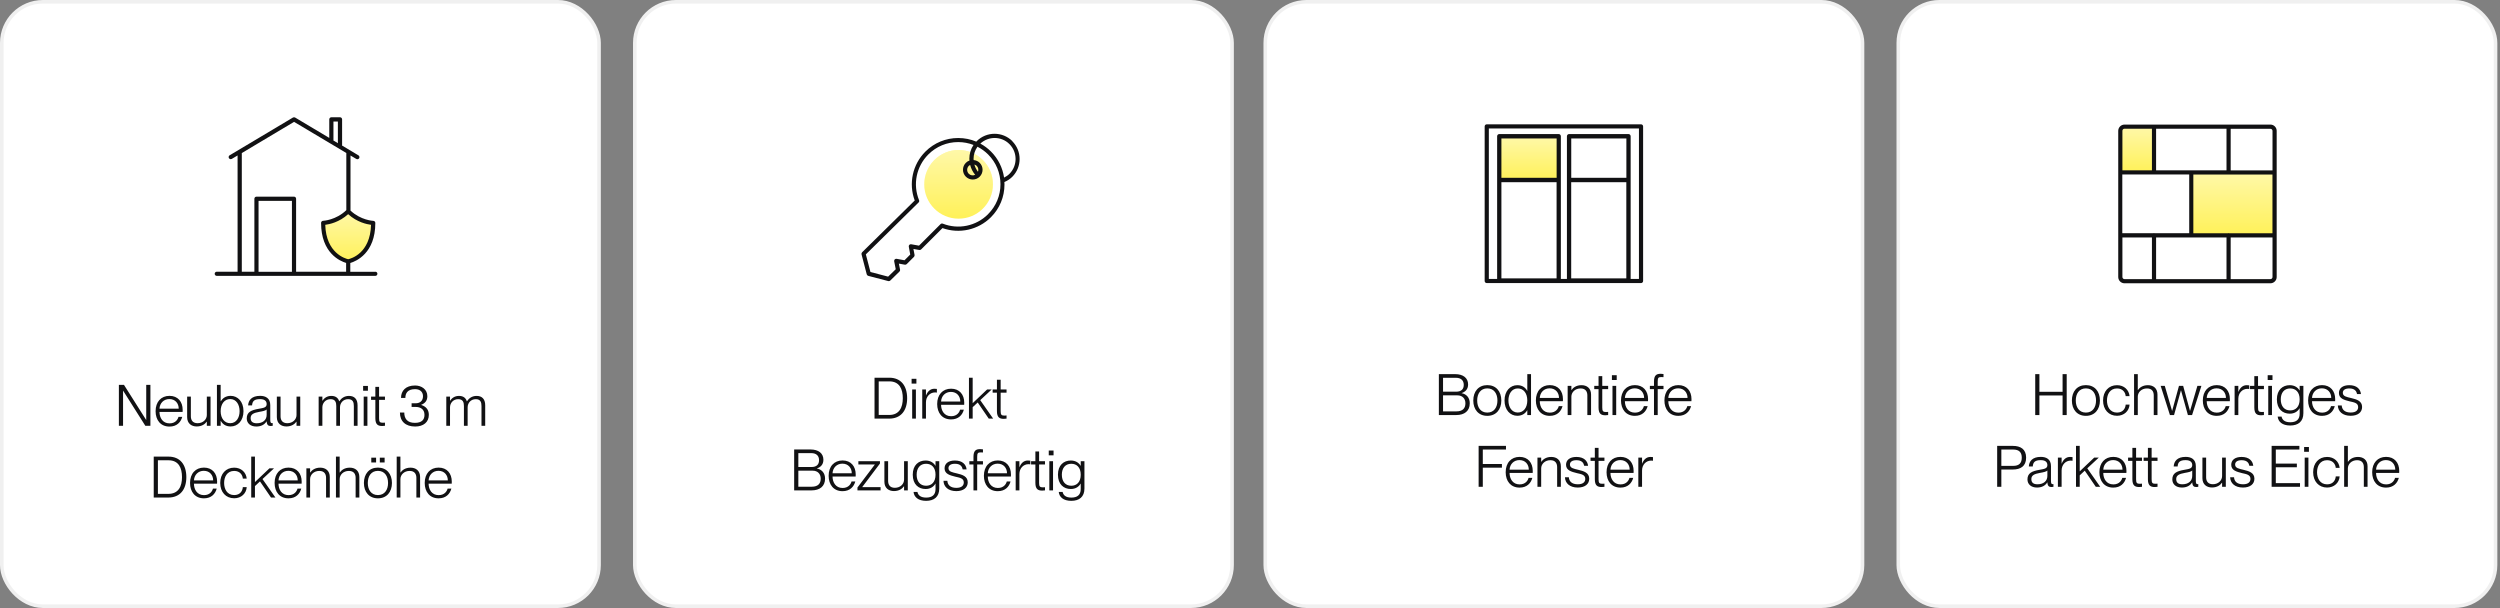
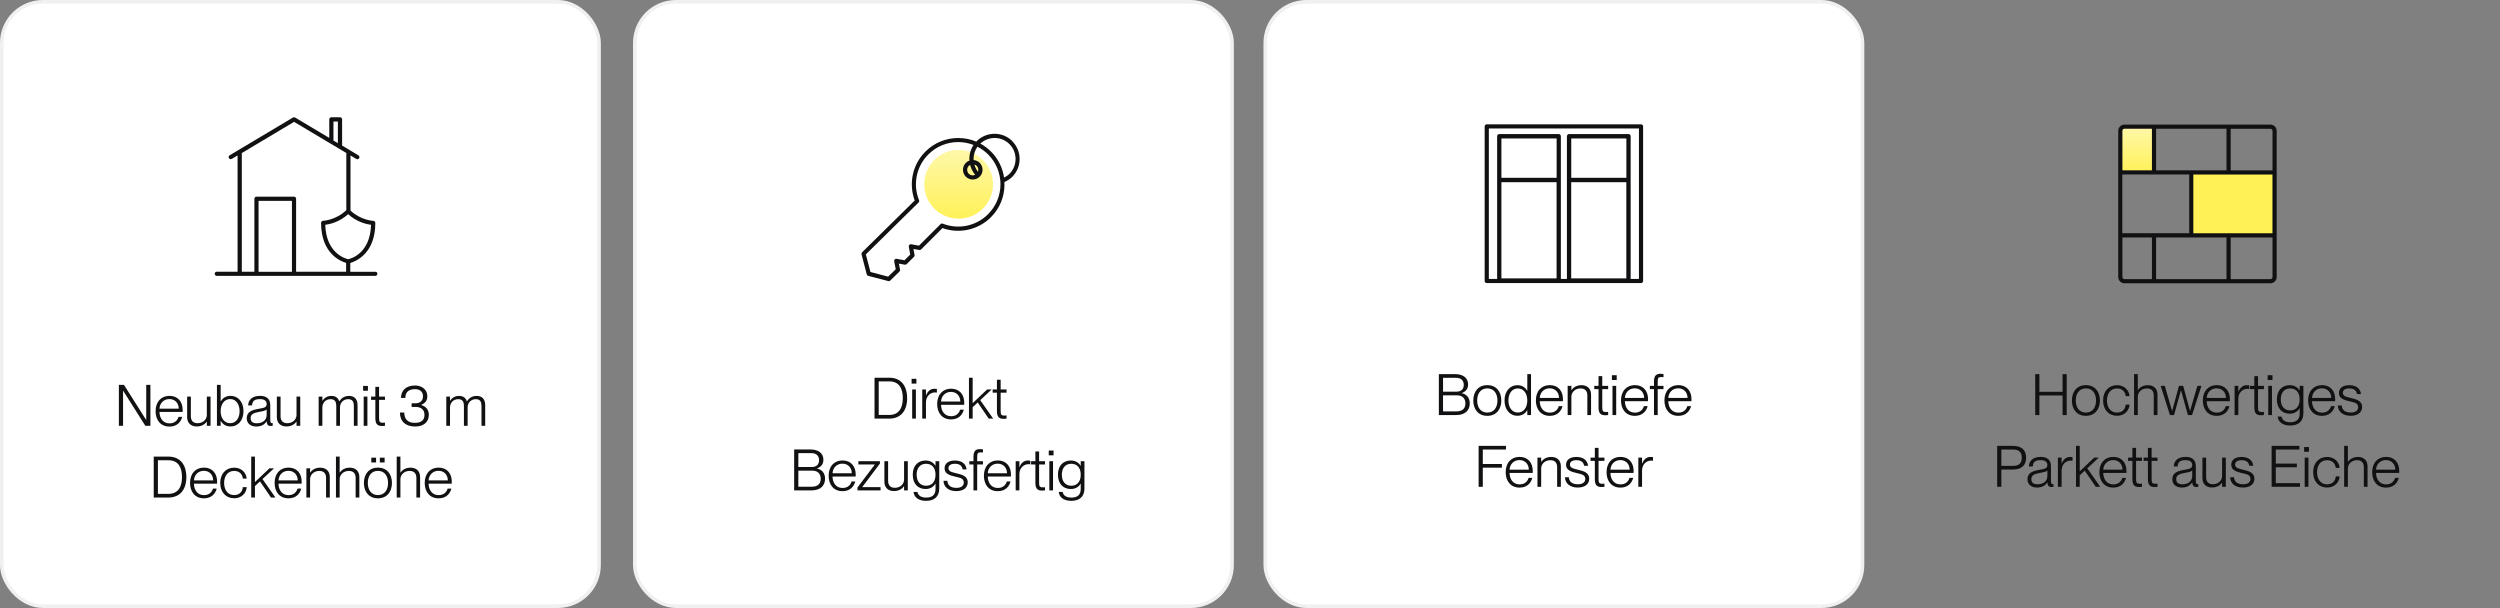
<svg xmlns="http://www.w3.org/2000/svg" fill="none" height="212" viewBox="0 0 871 212" width="871">
  <rect x="0" y="0" width="871" height="212" fill="#808080" stroke="none" />
  <rect fill="white" height="210.577" rx="14.329" stroke="#F0F0F0" stroke-width="1.246" width="208.085" x="0.623" y="0.623" />
  <rect fill="white" height="210.577" rx="14.329" stroke="#F0F0F0" stroke-width="1.246" width="208.085" x="221.168" y="0.623" />
  <path d="M42.873 148.34H41.417V134.086H43.192L50.907 146.287H50.947V134.086H52.402V148.34H50.628L42.913 136.139H42.873V148.34ZM63.639 142.798C63.639 143.077 63.639 143.356 63.618 143.515H55.564C55.584 145.569 56.681 147.503 59.073 147.503C61.166 147.503 61.984 146.067 62.183 145.23H63.499C63.001 147.084 61.605 148.619 59.053 148.619C55.943 148.619 54.209 146.346 54.209 143.256C54.209 140.007 56.123 137.913 59.053 137.913C61.984 137.913 63.639 139.967 63.639 142.798ZM55.564 142.379H62.263C62.263 140.565 61.087 139.03 58.993 139.03C57.02 139.03 55.664 140.485 55.564 142.379ZM72.059 144.592V138.173H73.355V148.34H72.059V146.905H72.019C71.441 147.742 70.344 148.579 68.53 148.579C66.716 148.579 65.201 147.563 65.201 145.31V138.173H66.496V145.031C66.496 146.327 67.095 147.443 68.849 147.443C70.783 147.443 72.059 146.087 72.059 144.592ZM80.345 137.913C82.837 137.913 84.831 139.907 84.831 143.256C84.831 146.586 82.837 148.579 80.345 148.579C78.571 148.579 77.514 147.702 76.916 146.606H76.876V148.34H75.58V134.086H76.876V139.807H76.916C77.514 138.83 78.571 137.913 80.345 137.913ZM80.206 147.443C82.319 147.443 83.475 145.529 83.475 143.256C83.475 140.964 82.319 139.03 80.206 139.03C78.252 139.03 76.876 140.685 76.876 143.256C76.876 145.808 78.252 147.443 80.206 147.443ZM89.294 148.599C87.261 148.599 85.965 147.463 85.965 145.768C85.965 143.575 87.52 142.878 90.152 142.419C91.826 142.12 92.903 142 92.903 140.784C92.903 139.748 92.225 139.05 90.59 139.05C88.617 139.05 87.919 139.748 87.819 141.243H86.444C86.543 139.448 87.68 137.913 90.63 137.913C92.504 137.913 94.159 138.711 94.159 141.143V146.227C94.159 147.044 94.278 147.423 94.737 147.423C94.817 147.423 94.897 147.423 95.016 147.403V148.34C94.797 148.38 94.578 148.42 94.338 148.42C93.481 148.42 92.983 148.081 92.903 146.805H92.863C92.165 147.961 90.949 148.599 89.294 148.599ZM89.454 147.463C91.527 147.463 92.903 146.366 92.903 144.532V142.638C92.604 143.057 91.527 143.296 90.311 143.496C88.337 143.854 87.321 144.353 87.321 145.649C87.321 146.825 87.979 147.463 89.454 147.463ZM103.309 144.592V138.173H104.605V148.34H103.309V146.905H103.269C102.691 147.742 101.594 148.579 99.78 148.579C97.966 148.579 96.451 147.563 96.451 145.31V138.173H97.747V145.031C97.747 146.327 98.345 147.443 100.099 147.443C102.033 147.443 103.309 146.087 103.309 144.592ZM121.583 137.933C123.517 137.933 124.574 139.09 124.574 141.203V148.34H123.278V141.482C123.278 140.206 122.979 139.07 121.304 139.07C119.51 139.07 118.453 140.445 118.453 141.921V148.34H117.158V141.482C117.158 140.206 116.859 139.07 115.164 139.07C113.39 139.07 112.313 140.445 112.313 141.921V148.34H111.017V138.173H112.313V139.608H112.353C112.891 138.791 113.848 137.933 115.443 137.933C116.878 137.933 117.796 138.591 118.174 139.807H118.214C118.872 138.791 119.969 137.933 121.583 137.933ZM128.185 136.139H126.511V134.464H128.185V136.139ZM128.006 148.34H126.71V138.173H128.006V148.34ZM134.123 138.173V139.309H132.069V145.728C132.069 146.984 132.348 147.283 133.345 147.283C133.664 147.283 133.824 147.264 134.123 147.244V148.34C133.724 148.4 133.485 148.42 133.166 148.42C131.691 148.42 130.773 147.921 130.773 145.708V139.309H129.278V138.173H130.773V134.783H132.069V138.173H134.123ZM144.64 148.599C141.29 148.599 139.337 146.785 139.337 143.735H140.852C140.852 145.848 141.888 147.323 144.54 147.323C146.932 147.323 147.889 146.247 147.889 144.532C147.889 142.439 146.294 141.781 144.879 141.781H143.404V140.505H144.799C146.294 140.505 147.371 139.688 147.371 138.033C147.371 136.797 146.593 135.581 144.62 135.581C141.849 135.581 141.231 137.156 141.231 138.631H139.715C139.715 136.159 141.33 134.305 144.62 134.305C146.873 134.305 148.886 135.661 148.886 138.033C148.886 139.568 148.128 140.485 146.733 141.043V141.083C148.587 141.661 149.404 142.897 149.404 144.532C149.404 147.124 147.491 148.599 144.64 148.599ZM166.055 137.933C167.989 137.933 169.046 139.09 169.046 141.203V148.34H167.75V141.482C167.75 140.206 167.451 139.07 165.776 139.07C163.982 139.07 162.925 140.445 162.925 141.921V148.34H161.63V141.482C161.63 140.206 161.331 139.07 159.636 139.07C157.862 139.07 156.785 140.445 156.785 141.921V148.34H155.489V138.173H156.785V139.608H156.825C157.363 138.791 158.32 137.933 159.915 137.933C161.35 137.933 162.268 138.591 162.646 139.807H162.686C163.344 138.791 164.441 137.933 166.055 137.933ZM58.661 173.34H53.558V159.086H58.721C62.709 159.086 64.921 161.837 64.921 166.243C64.921 170.649 62.649 173.34 58.661 173.34ZM55.013 172.064H58.661C62.23 172.064 63.406 169.393 63.406 166.243C63.406 163.073 62.29 160.362 58.701 160.362H55.013V172.064ZM75.643 167.798C75.643 168.077 75.643 168.356 75.623 168.515H67.569C67.588 170.569 68.685 172.503 71.077 172.503C73.171 172.503 73.988 171.067 74.187 170.23H75.503C75.005 172.084 73.609 173.619 71.057 173.619C67.947 173.619 66.213 171.346 66.213 168.256C66.213 165.007 68.127 162.913 71.057 162.913C73.988 162.913 75.643 164.967 75.643 167.798ZM67.569 167.379H74.267C74.267 165.565 73.091 164.03 70.998 164.03C69.024 164.03 67.668 165.485 67.569 167.379ZM81.591 173.599C78.68 173.599 76.726 171.446 76.726 168.256C76.726 165.086 78.68 162.933 81.591 162.933C84.063 162.933 85.738 164.588 85.957 166.741H84.601C84.522 165.605 83.704 164.07 81.591 164.07C79.099 164.07 78.082 166.183 78.082 168.256C78.082 170.35 79.099 172.483 81.591 172.483C83.724 172.483 84.522 170.948 84.601 169.712H85.957C85.817 171.905 84.063 173.599 81.591 173.599ZM95.959 173.34H94.424L90.576 167.718L88.822 169.353V173.34H87.526V159.086H88.822V167.957L93.866 163.173H95.461L91.454 166.901L95.959 173.34ZM105.102 167.798C105.102 168.077 105.102 168.356 105.082 168.515H97.028C97.047 170.569 98.144 172.503 100.536 172.503C102.63 172.503 103.447 171.067 103.646 170.23H104.962C104.464 172.084 103.068 173.619 100.516 173.619C97.406 173.619 95.672 171.346 95.672 168.256C95.672 165.007 97.586 162.913 100.516 162.913C103.447 162.913 105.102 164.967 105.102 167.798ZM97.028 167.379H103.726C103.726 165.565 102.55 164.03 100.457 164.03C98.483 164.03 97.127 165.485 97.028 167.379ZM111.568 162.933C113.383 162.933 114.898 163.95 114.898 166.203V173.34H113.602V166.482C113.602 165.186 113.004 164.07 111.249 164.07C109.315 164.07 108.04 165.425 108.04 166.921V173.34H106.744V163.173H108.04V164.628H108.079C108.658 163.791 109.754 162.933 111.568 162.933ZM121.868 162.933C123.682 162.933 125.198 163.95 125.198 166.203V173.34H123.902V166.482C123.902 165.186 123.304 164.07 121.549 164.07C119.615 164.07 118.339 165.425 118.339 166.921V173.34H117.044V159.086H118.339V164.628H118.379C118.958 163.791 120.054 162.933 121.868 162.933ZM131.032 161.119H129.357V159.444H131.032V161.119ZM134.002 161.119H132.328V159.444H134.002V161.119ZM131.67 173.619C128.619 173.619 126.785 171.426 126.785 168.276C126.785 165.106 128.619 162.913 131.67 162.913C134.72 162.913 136.554 165.106 136.554 168.276C136.554 171.426 134.72 173.619 131.67 173.619ZM131.67 172.483C134.042 172.483 135.198 170.609 135.198 168.276C135.198 165.924 134.042 164.05 131.67 164.05C129.297 164.05 128.141 165.924 128.141 168.276C128.141 170.609 129.297 172.483 131.67 172.483ZM143.033 162.933C144.847 162.933 146.362 163.95 146.362 166.203V173.34H145.066V166.482C145.066 165.186 144.468 164.07 142.714 164.07C140.78 164.07 139.504 165.425 139.504 166.921V173.34H138.208V159.086H139.504V164.628H139.544C140.122 163.791 141.218 162.933 143.033 162.933ZM157.4 167.798C157.4 168.077 157.4 168.356 157.38 168.515H149.325C149.345 170.569 150.442 172.503 152.834 172.503C154.927 172.503 155.745 171.067 155.944 170.23H157.26C156.762 172.084 155.366 173.619 152.814 173.619C149.704 173.619 147.97 171.346 147.97 168.256C147.97 165.007 149.884 162.913 152.814 162.913C155.745 162.913 157.4 164.967 157.4 167.798ZM149.325 167.379H156.024C156.024 165.565 154.848 164.03 152.754 164.03C150.781 164.03 149.425 165.485 149.325 167.379Z" fill="#111113" />
-   <path d="M114.066 84.885L112.43 78.344L117.336 76.708L121.697 73.437L125.513 76.708L130.42 78.344L128.784 84.34L125.513 89.246L120.607 91.427L116.791 89.246L114.066 84.885Z" fill="#FFF156" />
  <path d="M114.066 84.885L112.43 78.344L117.336 76.708L121.697 73.437L125.513 76.708L130.42 78.344L128.784 84.34L125.513 89.246L120.607 91.427L116.791 89.246L114.066 84.885Z" fill="url(#paint0_linear_233_126)" fill-opacity="0.5" />
  <path d="M130.782 94.698H122.041V91.627C124.113 91.009 130.763 88.21 130.763 77.671C130.763 77.271 130.455 76.963 130.055 76.944C130.018 76.944 125.712 76.763 122.114 73.365V54.176L124.131 55.375C124.476 55.575 124.931 55.466 125.13 55.121C125.33 54.776 125.221 54.321 124.876 54.121L119.188 50.723V41.583C119.188 41.184 118.861 40.856 118.462 40.856H115.445C115.045 40.856 114.718 41.184 114.718 41.583V48.052L102.816 40.947C102.58 40.82 102.307 40.82 102.071 40.947L80.011 54.103C79.666 54.303 79.557 54.757 79.757 55.103C79.903 55.321 80.139 55.466 80.375 55.466C80.502 55.466 80.629 55.43 80.757 55.357L82.773 54.158V94.661H75.523C75.124 94.661 74.796 94.988 74.796 95.388C74.796 95.788 75.124 96.115 75.523 96.115H130.763C131.163 96.115 131.49 95.788 131.49 95.388C131.49 94.988 131.163 94.661 130.763 94.661L130.782 94.698ZM121.314 90.318C120.351 90.1 113.61 88.229 113.319 78.325C114.791 78.144 118.225 77.417 121.296 74.618C124.367 77.417 127.82 78.144 129.273 78.325C128.983 88.283 122.314 90.1 121.296 90.318H121.314ZM116.172 42.346H117.717V49.888L116.172 48.961V42.346ZM84.245 53.322L102.453 42.456L120.66 53.304V73.219C117.044 76.726 112.611 76.926 112.574 76.926C112.193 76.926 111.865 77.253 111.865 77.653C111.865 88.192 118.516 90.991 120.588 91.608V94.679H103.162V69.24C103.162 68.84 102.834 68.513 102.435 68.513H89.352C88.952 68.513 88.625 68.84 88.625 69.24V94.679H84.245V53.322ZM101.708 94.698H90.078V69.985H101.708V94.698Z" fill="#111113" />
  <path d="M309.789 145.848H304.685V131.594H309.849C313.836 131.594 316.049 134.345 316.049 138.751C316.049 143.157 313.776 145.848 309.789 145.848ZM306.141 144.572H309.789C313.358 144.572 314.534 141.901 314.534 138.751C314.534 135.581 313.417 132.869 309.829 132.869H306.141V144.572ZM319.276 133.647H317.601V131.972H319.276V133.647ZM319.097 145.848H317.801V135.68H319.097V145.848ZM325.532 135.441C325.891 135.441 326.17 135.461 326.41 135.501V136.777C326.21 136.737 325.991 136.717 325.792 136.717C323.957 136.717 322.602 138.192 322.602 140.166V145.848H321.306V135.68H322.602V137.754H322.642C323.16 136.418 324.097 135.441 325.532 135.441ZM335.942 140.306C335.942 140.585 335.942 140.864 335.922 141.023H327.867C327.887 143.077 328.984 145.011 331.376 145.011C333.47 145.011 334.287 143.575 334.486 142.738H335.802C335.304 144.592 333.908 146.127 331.356 146.127C328.246 146.127 326.512 143.854 326.512 140.764C326.512 137.515 328.426 135.421 331.356 135.421C334.287 135.421 335.942 137.475 335.942 140.306ZM327.867 139.887H334.566C334.566 138.073 333.39 136.538 331.297 136.538C329.323 136.538 327.967 137.993 327.867 139.887ZM346.017 145.848H344.482L340.634 140.226L338.879 141.861V145.848H337.584V131.594H338.879V140.465L343.923 135.68H345.518L341.511 139.409L346.017 145.848ZM350.681 135.68V136.817H348.628V143.236C348.628 144.492 348.907 144.791 349.904 144.791C350.223 144.791 350.382 144.771 350.681 144.752V145.848C350.283 145.908 350.043 145.928 349.724 145.928C348.249 145.928 347.332 145.429 347.332 143.216V136.817H345.837V135.68H347.332V132.291H348.628V135.68H350.681ZM282.747 170.848H276.687V156.594H282.369C285.18 156.594 286.874 157.949 286.874 160.182C286.874 161.877 285.897 162.754 284.621 163.192V163.232C286.216 163.531 287.452 164.708 287.452 166.761C287.452 169.452 285.578 170.848 282.747 170.848ZM278.142 162.714H282.648C284.621 162.714 285.359 161.737 285.359 160.322C285.359 158.866 284.482 157.869 282.648 157.869H278.142V162.714ZM278.142 169.572H282.807C285.06 169.572 285.937 168.416 285.937 166.761C285.937 165.086 284.861 163.99 283.166 163.99H278.142V169.572ZM298.129 165.306C298.129 165.585 298.129 165.864 298.109 166.023H290.055C290.075 168.077 291.171 170.011 293.564 170.011C295.657 170.011 296.475 168.575 296.674 167.738H297.99C297.491 169.592 296.096 171.127 293.544 171.127C290.434 171.127 288.699 168.854 288.699 165.764C288.699 162.515 290.613 160.421 293.544 160.421C296.475 160.421 298.129 162.475 298.129 165.306ZM290.055 164.887H296.754C296.754 163.073 295.577 161.538 293.484 161.538C291.51 161.538 290.155 162.993 290.055 164.887ZM306.793 170.848H298.739V169.851L304.78 161.857V161.817H299.058V160.68H306.574V161.498L300.414 169.672V169.712H306.793V170.848ZM314.98 167.1V160.68H316.276V170.848H314.98V169.413H314.941C314.362 170.25 313.266 171.087 311.452 171.087C309.638 171.087 308.122 170.071 308.122 167.818V160.68H309.418V167.539C309.418 168.834 310.016 169.951 311.771 169.951C313.705 169.951 314.98 168.595 314.98 167.1ZM325.938 162.275V160.68H327.234V170.21C327.234 173.101 325.44 174.496 322.649 174.496C319.898 174.496 318.442 173.161 318.283 171.386H319.638C319.838 172.483 320.695 173.36 322.669 173.36C324.722 173.36 325.938 172.463 325.938 170.389V168.496H325.898C325.3 169.552 324.184 170.37 322.469 170.37C320.037 170.37 318.004 168.775 318.004 165.385C318.004 162.036 320.037 160.441 322.469 160.441C324.184 160.441 325.3 161.259 325.898 162.275H325.938ZM322.649 169.233C324.523 169.233 325.938 167.997 325.938 165.385C325.938 162.814 324.523 161.578 322.649 161.578C320.555 161.578 319.359 163.093 319.359 165.385C319.359 167.718 320.555 169.233 322.649 169.233ZM333.173 171.107C330.322 171.107 328.767 169.552 328.707 167.519H330.063C330.143 168.914 331.06 169.971 333.193 169.971C335.127 169.971 335.785 169.074 335.785 168.077C335.785 166.582 334.269 166.422 332.854 166.083C330.98 165.605 329.086 165.146 329.086 163.173C329.086 161.518 330.402 160.441 332.694 160.441C335.346 160.441 336.582 161.857 336.761 163.531H335.406C335.226 162.634 334.688 161.578 332.714 161.578C331.259 161.578 330.442 162.136 330.442 163.093C330.442 164.369 331.817 164.548 333.352 164.927C335.266 165.385 337.16 165.924 337.16 168.037C337.16 169.891 335.685 171.107 333.173 171.107ZM341.667 157.61C340.69 157.61 340.451 157.909 340.451 159.165V160.68H342.465V161.817H340.451V170.848H339.155V161.817H337.72V160.68H339.155V159.185C339.155 156.972 340.032 156.474 341.488 156.474C341.767 156.474 342.006 156.494 342.465 156.554V157.65C342.106 157.63 341.946 157.61 341.667 157.61ZM352.219 165.306C352.219 165.585 352.219 165.864 352.199 166.023H344.145C344.165 168.077 345.261 170.011 347.654 170.011C349.747 170.011 350.564 168.575 350.764 167.738H352.079C351.581 169.592 350.185 171.127 347.634 171.127C344.524 171.127 342.789 168.854 342.789 165.764C342.789 162.515 344.703 160.421 347.634 160.421C350.564 160.421 352.219 162.475 352.219 165.306ZM344.145 164.887H350.843C350.843 163.073 349.667 161.538 347.574 161.538C345.6 161.538 344.244 162.993 344.145 164.887ZM358.087 160.441C358.446 160.441 358.725 160.461 358.965 160.501V161.777C358.765 161.737 358.546 161.717 358.347 161.717C356.512 161.717 355.157 163.192 355.157 165.166V170.848H353.861V160.68H355.157V162.754H355.197C355.715 161.418 356.652 160.441 358.087 160.441ZM364.077 160.68V161.817H362.024V168.236C362.024 169.492 362.303 169.791 363.3 169.791C363.619 169.791 363.778 169.771 364.077 169.752V170.848C363.678 170.908 363.439 170.928 363.12 170.928C361.645 170.928 360.728 170.429 360.728 168.216V161.817H359.233V160.68H360.728V157.291H362.024V160.68H364.077ZM367.058 158.647H365.384V156.972H367.058V158.647ZM366.879 170.848H365.583V160.68H366.879V170.848ZM376.524 162.275V160.68H377.82V170.21C377.82 173.101 376.026 174.496 373.235 174.496C370.484 174.496 369.028 173.161 368.869 171.386H370.224C370.424 172.483 371.281 173.36 373.255 173.36C375.308 173.36 376.524 172.463 376.524 170.389V168.496H376.484C375.886 169.552 374.77 170.37 373.055 170.37C370.623 170.37 368.59 168.775 368.59 165.385C368.59 162.036 370.623 160.441 373.055 160.441C374.77 160.441 375.886 161.259 376.484 162.275H376.524ZM373.235 169.233C375.109 169.233 376.524 167.997 376.524 165.385C376.524 162.814 375.109 161.578 373.235 161.578C371.142 161.578 369.945 163.093 369.945 165.385C369.945 167.718 371.142 169.233 373.235 169.233Z" fill="#111113" />
  <g clip-path="url(#clip0_233_126)">
    <circle cx="333.979" cy="64.227" fill="#FFF156" r="11.958" />
    <circle cx="333.979" cy="64.227" fill="url(#paint1_linear_233_126)" fill-opacity="0.5" r="11.958" />
    <path d="M352.706 49.174C349.29 45.757 343.712 45.757 340.295 49.174C340.241 49.228 340.205 49.301 340.15 49.355C338.188 48.519 336.043 48.083 333.845 48.083C329.538 48.083 325.468 49.755 322.415 52.808C317.927 57.296 316.491 63.947 318.69 69.852L300.355 87.896C300.174 88.078 300.101 88.35 300.155 88.605L301.973 95.583C302.045 95.837 302.245 96.037 302.499 96.11L309.477 97.927C309.477 97.927 309.604 97.945 309.659 97.945C309.841 97.945 310.022 97.872 310.168 97.745L313.384 94.601C313.566 94.438 313.638 94.183 313.584 93.947L313.166 91.839L315.237 92.221C315.474 92.257 315.71 92.185 315.892 92.021L318.436 89.477C318.599 89.314 318.672 89.059 318.635 88.823L318.236 86.733L320.289 87.097C320.525 87.133 320.761 87.06 320.925 86.897L328.357 79.465C334.226 81.573 340.804 80.101 345.238 75.685C348.291 72.632 349.962 68.58 349.962 64.256C349.962 63.965 349.944 63.692 349.926 63.42C350.944 62.984 351.87 62.402 352.67 61.603C356.086 58.187 356.086 52.608 352.67 49.192L352.706 49.174ZM344.239 74.631C340.096 78.774 333.899 80.064 328.466 77.92C328.193 77.811 327.885 77.884 327.685 78.084L320.18 85.588L317.454 85.098C317.218 85.062 316.982 85.134 316.818 85.298C316.655 85.461 316.582 85.716 316.618 85.934L317.127 88.678L315.128 90.676L312.385 90.168C312.148 90.131 311.912 90.204 311.73 90.368C311.567 90.531 311.494 90.785 311.531 91.022L312.076 93.802L309.423 96.382L303.263 94.765L301.664 88.623L320.035 70.543C320.253 70.343 320.307 70.016 320.198 69.743C317.963 64.256 319.235 58.005 323.433 53.807C326.213 51.027 329.902 49.501 333.827 49.501C335.68 49.501 337.479 49.846 339.169 50.5C338.224 51.917 337.715 53.589 337.715 55.334C337.715 55.533 337.751 55.733 337.77 55.933C337.297 56.097 336.861 56.351 336.498 56.733C335.171 58.059 335.171 60.222 336.498 61.548C337.17 62.221 338.042 62.547 338.914 62.547C339.787 62.547 340.659 62.221 341.331 61.548C342.658 60.222 342.658 58.059 341.331 56.733C340.75 56.151 339.987 55.842 339.223 55.77C339.223 55.624 339.187 55.497 339.187 55.352C339.187 53.807 339.678 52.353 340.55 51.118C341.894 51.808 343.148 52.699 344.257 53.807C347.037 56.587 348.563 60.276 348.563 64.201C348.563 68.126 347.037 71.815 344.257 74.595L344.239 74.631ZM340.732 59.84C340.15 59.077 339.714 58.241 339.478 57.332C339.768 57.423 340.059 57.55 340.295 57.787C340.841 58.35 340.986 59.15 340.732 59.84ZM339.75 60.912C339.023 61.257 338.133 61.148 337.533 60.549C336.77 59.785 336.77 58.55 337.533 57.787C337.679 57.641 337.842 57.569 338.006 57.478C338.315 58.732 338.914 59.895 339.75 60.912ZM349.817 61.857C349.308 58.441 347.764 55.297 345.274 52.808C344.148 51.681 342.894 50.755 341.549 50.028C344.42 47.375 348.909 47.411 351.689 50.209C354.542 53.062 354.542 57.714 351.689 60.567C351.144 61.112 350.508 61.53 349.817 61.875V61.857Z" fill="#111113" />
  </g>
  <rect fill="white" height="210.577" rx="14.329" stroke="#F0F0F0" stroke-width="1.246" width="208.085" x="440.817" y="0.623" />
  <path d="M507.361 144.602H501.3V130.348H506.982C509.793 130.348 511.488 131.703 511.488 133.936C511.488 135.631 510.511 136.508 509.235 136.947V136.986C510.83 137.285 512.066 138.462 512.066 140.515C512.066 143.207 510.192 144.602 507.361 144.602ZM502.756 136.468H507.261C509.235 136.468 509.973 135.491 509.973 134.076C509.973 132.62 509.096 131.624 507.261 131.624H502.756V136.468ZM502.756 143.326H507.421C509.674 143.326 510.551 142.17 510.551 140.515C510.551 138.84 509.474 137.744 507.78 137.744H502.756V143.326ZM518.178 144.881C515.127 144.881 513.293 142.688 513.293 139.538C513.293 136.368 515.127 134.175 518.178 134.175C521.228 134.175 523.062 136.368 523.062 139.538C523.062 142.688 521.228 144.881 518.178 144.881ZM518.178 143.745C520.55 143.745 521.706 141.871 521.706 139.538C521.706 137.186 520.55 135.312 518.178 135.312C515.805 135.312 514.649 137.186 514.649 139.538C514.649 141.871 515.805 143.745 518.178 143.745ZM532.112 136.149V130.348H533.408V144.602H532.112V142.947H532.072C531.494 143.944 530.418 144.861 528.643 144.861C526.171 144.861 524.178 142.868 524.178 139.518C524.178 136.189 526.171 134.195 528.643 134.195C530.418 134.195 531.474 135.072 532.072 136.149H532.112ZM528.803 143.725C530.757 143.725 532.112 142.09 532.112 139.518C532.112 136.966 530.757 135.332 528.803 135.332C526.69 135.332 525.533 137.246 525.533 139.518C525.533 141.811 526.69 143.725 528.803 143.725ZM544.53 139.06C544.53 139.339 544.53 139.618 544.51 139.777H536.456C536.476 141.831 537.573 143.765 539.965 143.765C542.058 143.765 542.876 142.329 543.075 141.492H544.391C543.892 143.346 542.497 144.881 539.945 144.881C536.835 144.881 535.1 142.608 535.1 139.518C535.1 136.269 537.014 134.175 539.945 134.175C542.876 134.175 544.53 136.229 544.53 139.06ZM536.456 138.641H543.155C543.155 136.827 541.979 135.292 539.885 135.292C537.912 135.292 536.556 136.747 536.456 138.641ZM550.997 134.195C552.811 134.195 554.326 135.212 554.326 137.465V144.602H553.03V137.744C553.03 136.448 552.432 135.332 550.678 135.332C548.744 135.332 547.468 136.687 547.468 138.183V144.602H546.172V134.435H547.468V135.89H547.508C548.086 135.053 549.183 134.195 550.997 134.195ZM560.282 134.435V135.571H558.229V141.99C558.229 143.246 558.508 143.545 559.505 143.545C559.824 143.545 559.983 143.525 560.282 143.506V144.602C559.884 144.662 559.644 144.682 559.325 144.682C557.85 144.682 556.933 144.183 556.933 141.97V135.571H555.438V134.435H556.933V131.045H558.229V134.435H560.282ZM563.263 132.401H561.589V130.726H563.263V132.401ZM563.084 144.602H561.788V134.435H563.084V144.602ZM574.185 139.06C574.185 139.339 574.185 139.618 574.165 139.777H566.111C566.131 141.831 567.227 143.765 569.619 143.765C571.713 143.765 572.53 142.329 572.73 141.492H574.045C573.547 143.346 572.151 144.881 569.6 144.881C566.489 144.881 564.755 142.608 564.755 139.518C564.755 136.269 566.669 134.175 569.6 134.175C572.53 134.175 574.185 136.229 574.185 139.06ZM566.111 138.641H572.809C572.809 136.827 571.633 135.292 569.54 135.292C567.566 135.292 566.21 136.747 566.111 138.641ZM578.762 131.364C577.785 131.364 577.546 131.663 577.546 132.919V134.435H579.56V135.571H577.546V144.602H576.25V135.571H574.815V134.435H576.25V132.939C576.25 130.726 577.127 130.228 578.583 130.228C578.862 130.228 579.101 130.248 579.56 130.308V131.404C579.201 131.384 579.041 131.364 578.762 131.364ZM589.314 139.06C589.314 139.339 589.314 139.618 589.294 139.777H581.24C581.26 141.831 582.356 143.765 584.748 143.765C586.842 143.765 587.659 142.329 587.859 141.492H589.174C588.676 143.346 587.28 144.881 584.729 144.881C581.618 144.881 579.884 142.608 579.884 139.518C579.884 136.269 581.798 134.175 584.729 134.175C587.659 134.175 589.314 136.229 589.314 139.06ZM581.24 138.641H587.938C587.938 136.827 586.762 135.292 584.669 135.292C582.695 135.292 581.339 136.747 581.24 138.641ZM516.609 169.602H515.154V155.348H524.683V156.624H516.609V161.667H523.268V162.943H516.609V169.602ZM534.007 164.06C534.007 164.339 534.007 164.618 533.987 164.777H525.933C525.953 166.831 527.049 168.765 529.442 168.765C531.535 168.765 532.352 167.329 532.552 166.492H533.867C533.369 168.346 531.973 169.881 529.422 169.881C526.312 169.881 524.577 167.608 524.577 164.518C524.577 161.269 526.491 159.175 529.422 159.175C532.352 159.175 534.007 161.229 534.007 164.06ZM525.933 163.641H532.631C532.631 161.827 531.455 160.292 529.362 160.292C527.388 160.292 526.032 161.747 525.933 163.641ZM540.473 159.195C542.288 159.195 543.803 160.212 543.803 162.465V169.602H542.507V162.744C542.507 161.448 541.909 160.332 540.155 160.332C538.221 160.332 536.945 161.687 536.945 163.183V169.602H535.649V159.435H536.945V160.89H536.985C537.563 160.053 538.659 159.195 540.473 159.195ZM549.697 169.861C546.846 169.861 545.291 168.306 545.231 166.273H546.587C546.667 167.668 547.584 168.725 549.717 168.725C551.651 168.725 552.309 167.828 552.309 166.831C552.309 165.336 550.793 165.176 549.378 164.837C547.504 164.359 545.61 163.9 545.61 161.927C545.61 160.272 546.926 159.195 549.218 159.195C551.87 159.195 553.106 160.611 553.285 162.285H551.93C551.75 161.388 551.212 160.332 549.238 160.332C547.783 160.332 546.966 160.89 546.966 161.847C546.966 163.123 548.341 163.302 549.876 163.681C551.79 164.139 553.684 164.678 553.684 166.791C553.684 168.645 552.209 169.861 549.697 169.861ZM558.988 159.435V160.571H556.935V166.99C556.935 168.246 557.214 168.545 558.211 168.545C558.53 168.545 558.689 168.525 558.988 168.506V169.602C558.589 169.662 558.35 169.682 558.031 169.682C556.556 169.682 555.639 169.183 555.639 166.97V160.571H554.144V159.435H555.639V156.045H556.935V159.435H558.988ZM569.152 164.06C569.152 164.339 569.152 164.618 569.132 164.777H561.078C561.097 166.831 562.194 168.765 564.586 168.765C566.68 168.765 567.497 167.329 567.696 166.492H569.012C568.514 168.346 567.118 169.881 564.566 169.881C561.456 169.881 559.722 167.608 559.722 164.518C559.722 161.269 561.636 159.175 564.566 159.175C567.497 159.175 569.152 161.229 569.152 164.06ZM561.078 163.641H567.776C567.776 161.827 566.6 160.292 564.507 160.292C562.533 160.292 561.177 161.747 561.078 163.641ZM575.02 159.195C575.379 159.195 575.658 159.215 575.897 159.255V160.531C575.698 160.491 575.479 160.471 575.279 160.471C573.445 160.471 572.09 161.947 572.09 163.92V169.602H570.794V159.435H572.09V161.508H572.129C572.648 160.172 573.585 159.195 575.02 159.195Z" fill="#111113" />
  <g clip-path="url(#clip1_233_126)">
-     <path d="M522.509 62.846V47.582H542.679V62.846H522.509Z" fill="#FFF156" />
    <path d="M522.509 62.846V47.582H542.679V62.846H522.509Z" fill="url(#paint2_linear_233_126)" fill-opacity="0.5" />
    <path d="M571.734 43.312H517.984C517.584 43.312 517.257 43.639 517.257 44.039V97.898C517.257 98.298 517.584 98.625 517.984 98.625H571.734C572.134 98.625 572.461 98.298 572.461 97.898V44.039C572.461 43.639 572.134 43.312 571.734 43.312ZM571.008 97.171H518.711V44.766H571.008V97.171Z" fill="#111113" />
    <path d="M522.345 98.511H543.058C543.468 98.511 543.803 98.168 543.803 97.748V47.47C543.803 47.05 543.468 46.707 543.058 46.707H522.345C521.936 46.707 521.601 47.05 521.601 47.47V97.729C521.601 98.149 521.936 98.492 522.345 98.492V98.511ZM523.09 96.985V63.479H542.314V96.985H523.09ZM542.333 48.252V61.952H523.09V48.252H542.314H542.333Z" fill="#111113" />
    <path d="M546.66 98.511H567.374C567.783 98.511 568.118 98.168 568.118 97.748V47.47C568.118 47.05 567.783 46.707 567.374 46.707H546.66C546.251 46.707 545.916 47.05 545.916 47.47V97.729C545.916 98.149 546.251 98.492 546.66 98.492V98.511ZM547.404 96.985V63.479H566.612V96.985H547.404ZM566.63 48.252V61.952H547.422V48.252H566.63Z" fill="#111113" />
  </g>
-   <rect fill="white" height="210.577" rx="14.329" stroke="#F0F0F0" stroke-width="1.246" width="208.085" x="661.363" y="0.623" />
  <path d="M710.529 144.602H709.073V130.348H710.529V136.508H718.603V130.348H720.038V144.602H718.603V137.784H710.529V144.602ZM726.729 144.881C723.679 144.881 721.845 142.688 721.845 139.538C721.845 136.368 723.679 134.175 726.729 134.175C729.78 134.175 731.614 136.368 731.614 139.538C731.614 142.688 729.78 144.881 726.729 144.881ZM726.729 143.745C729.102 143.745 730.258 141.871 730.258 139.538C730.258 137.186 729.102 135.312 726.729 135.312C724.357 135.312 723.201 137.186 723.201 139.538C723.201 141.871 724.357 143.745 726.729 143.745ZM737.574 144.861C734.663 144.861 732.709 142.708 732.709 139.518C732.709 136.348 734.663 134.195 737.574 134.195C740.046 134.195 741.721 135.85 741.94 138.003H740.584C740.505 136.867 739.687 135.332 737.574 135.332C735.082 135.332 734.065 137.445 734.065 139.518C734.065 141.612 735.082 143.745 737.574 143.745C739.707 143.745 740.505 142.21 740.584 140.974H741.94C741.8 143.167 740.046 144.861 737.574 144.861ZM748.334 134.195C750.148 134.195 751.663 135.212 751.663 137.465V144.602H750.367V137.744C750.367 136.448 749.769 135.332 748.015 135.332C746.081 135.332 744.805 136.687 744.805 138.183V144.602H743.509V130.348H744.805V135.89H744.845C745.423 135.053 746.52 134.195 748.334 134.195ZM757.44 144.602H756.004L752.775 134.435H754.21L756.742 143.127H756.782L759.154 134.435H760.61L762.982 143.127H763.022L765.574 134.435H766.969L763.72 144.602H762.264L759.872 136.009H759.832L757.44 144.602ZM776.894 139.06C776.894 139.339 776.894 139.618 776.874 139.777H768.82C768.84 141.831 769.937 143.765 772.329 143.765C774.422 143.765 775.24 142.329 775.439 141.492H776.755C776.256 143.346 774.861 144.881 772.309 144.881C769.199 144.881 767.465 142.608 767.465 139.518C767.465 136.269 769.378 134.175 772.309 134.175C775.24 134.175 776.894 136.229 776.894 139.06ZM768.82 138.641H775.519C775.519 136.827 774.343 135.292 772.249 135.292C770.276 135.292 768.92 136.747 768.82 138.641ZM782.763 134.195C783.122 134.195 783.401 134.215 783.64 134.255V135.531C783.441 135.491 783.221 135.471 783.022 135.471C781.188 135.471 779.832 136.947 779.832 138.92V144.602H778.536V134.435H779.832V136.508H779.872C780.39 135.172 781.327 134.195 782.763 134.195ZM788.753 134.435V135.571H786.699V141.99C786.699 143.246 786.978 143.545 787.975 143.545C788.294 143.545 788.454 143.525 788.753 143.506V144.602C788.354 144.662 788.115 144.682 787.796 144.682C786.32 144.682 785.403 144.183 785.403 141.97V135.571H783.908V134.435H785.403V131.045H786.699V134.435H788.753ZM791.734 132.401H790.059V130.726H791.734V132.401ZM791.554 144.602H790.258V134.435H791.554V144.602ZM801.2 136.029V134.435H802.496V143.964C802.496 146.855 800.701 148.25 797.91 148.25C795.159 148.25 793.704 146.915 793.544 145.14H794.9C795.099 146.237 795.956 147.114 797.93 147.114C799.984 147.114 801.2 146.217 801.2 144.144V142.25H801.16C800.562 143.306 799.445 144.124 797.731 144.124C795.299 144.124 793.265 142.529 793.265 139.139C793.265 135.79 795.299 134.195 797.731 134.195C799.445 134.195 800.562 135.013 801.16 136.029H801.2ZM797.91 142.987C799.784 142.987 801.2 141.751 801.2 139.139C801.2 136.568 799.784 135.332 797.91 135.332C795.817 135.332 794.621 136.847 794.621 139.139C794.621 141.472 795.817 142.987 797.91 142.987ZM813.578 139.06C813.578 139.339 813.578 139.618 813.558 139.777H805.504C805.524 141.831 806.62 143.765 809.013 143.765C811.106 143.765 811.923 142.329 812.123 141.492H813.438C812.94 143.346 811.545 144.881 808.993 144.881C805.883 144.881 804.148 142.608 804.148 139.518C804.148 136.269 806.062 134.175 808.993 134.175C811.923 134.175 813.578 136.229 813.578 139.06ZM805.504 138.641H812.202C812.202 136.827 811.026 135.292 808.933 135.292C806.959 135.292 805.603 136.747 805.504 138.641ZM818.968 144.861C816.117 144.861 814.562 143.306 814.502 141.273H815.858C815.938 142.668 816.855 143.725 818.988 143.725C820.922 143.725 821.58 142.828 821.58 141.831C821.58 140.336 820.064 140.176 818.649 139.837C816.775 139.359 814.881 138.9 814.881 136.927C814.881 135.272 816.197 134.195 818.49 134.195C821.141 134.195 822.377 135.611 822.557 137.285H821.201C821.021 136.388 820.483 135.332 818.509 135.332C817.054 135.332 816.237 135.89 816.237 136.847C816.237 138.123 817.612 138.302 819.147 138.681C821.061 139.139 822.955 139.678 822.955 141.791C822.955 143.645 821.48 144.861 818.968 144.861ZM697.269 169.602H695.814V155.348H701.296C703.928 155.348 705.901 156.464 705.901 159.454C705.901 162.445 703.928 163.581 701.296 163.581H697.269V169.602ZM697.269 162.305H701.436C703.369 162.305 704.386 161.408 704.386 159.454C704.386 157.521 703.369 156.624 701.436 156.624H697.269V162.305ZM709.695 169.861C707.662 169.861 706.366 168.725 706.366 167.03C706.366 164.837 707.921 164.139 710.553 163.681C712.227 163.382 713.304 163.262 713.304 162.046C713.304 161.009 712.626 160.312 710.991 160.312C709.017 160.312 708.32 161.009 708.22 162.505H706.844C706.944 160.71 708.08 159.175 711.031 159.175C712.905 159.175 714.56 159.973 714.56 162.405V167.489C714.56 168.306 714.679 168.685 715.138 168.685C715.218 168.685 715.297 168.685 715.417 168.665V169.602C715.198 169.642 714.978 169.682 714.739 169.682C713.882 169.682 713.383 169.343 713.304 168.067H713.264C712.566 169.223 711.35 169.861 709.695 169.861ZM709.855 168.725C711.928 168.725 713.304 167.628 713.304 165.794V163.9C713.005 164.319 711.928 164.558 710.712 164.758C708.738 165.116 707.722 165.615 707.722 166.911C707.722 168.087 708.379 168.725 709.855 168.725ZM721.197 159.195C721.556 159.195 721.835 159.215 722.074 159.255V160.531C721.875 160.491 721.656 160.471 721.456 160.471C719.622 160.471 718.266 161.947 718.266 163.92V169.602H716.97V159.435H718.266V161.508H718.306C718.825 160.172 719.762 159.195 721.197 159.195ZM731.712 169.602H730.177L726.329 163.98L724.575 165.615V169.602H723.279V155.348H724.575V164.219L729.619 159.435H731.214L727.207 163.163L731.712 169.602ZM740.855 164.06C740.855 164.339 740.855 164.618 740.835 164.777H732.781C732.801 166.831 733.897 168.765 736.289 168.765C738.383 168.765 739.2 167.329 739.399 166.492H740.715C740.217 168.346 738.821 169.881 736.269 169.881C733.159 169.881 731.425 167.608 731.425 164.518C731.425 161.269 733.339 159.175 736.269 159.175C739.2 159.175 740.855 161.229 740.855 164.06ZM732.781 163.641H739.479C739.479 161.827 738.303 160.292 736.21 160.292C734.236 160.292 732.88 161.747 732.781 163.641ZM746.268 159.435V160.571H744.215V166.99C744.215 168.246 744.494 168.545 745.49 168.545C745.809 168.545 745.969 168.525 746.268 168.506V169.602C745.869 169.662 745.63 169.682 745.311 169.682C743.836 169.682 742.919 169.183 742.919 166.97V160.571H741.423V159.435H742.919V156.045H744.215V159.435H746.268ZM751.681 159.435V160.571H749.628V166.99C749.628 168.246 749.907 168.545 750.904 168.545C751.223 168.545 751.382 168.525 751.681 168.506V169.602C751.282 169.662 751.043 169.682 750.724 169.682C749.249 169.682 748.332 169.183 748.332 166.97V160.571H746.837V159.435H748.332V156.045H749.628V159.435H751.681ZM760.165 169.861C758.131 169.861 756.835 168.725 756.835 167.03C756.835 164.837 758.39 164.139 761.022 163.681C762.696 163.382 763.773 163.262 763.773 162.046C763.773 161.009 763.095 160.312 761.46 160.312C759.487 160.312 758.789 161.009 758.689 162.505H757.314C757.413 160.71 758.55 159.175 761.5 159.175C763.374 159.175 765.029 159.973 765.029 162.405V167.489C765.029 168.306 765.149 168.685 765.607 168.685C765.687 168.685 765.767 168.685 765.886 168.665V169.602C765.667 169.642 765.448 169.682 765.208 169.682C764.351 169.682 763.853 169.343 763.773 168.067H763.733C763.035 169.223 761.819 169.861 760.165 169.861ZM760.324 168.725C762.397 168.725 763.773 167.628 763.773 165.794V163.9C763.474 164.319 762.397 164.558 761.181 164.758C759.208 165.116 758.191 165.615 758.191 166.911C758.191 168.087 758.849 168.725 760.324 168.725ZM774.179 165.854V159.435H775.475V169.602H774.179V168.167H774.139C773.561 169.004 772.465 169.841 770.65 169.841C768.836 169.841 767.321 168.825 767.321 166.572V159.435H768.617V166.293C768.617 167.588 769.215 168.705 770.969 168.705C772.903 168.705 774.179 167.349 774.179 165.854ZM781.449 169.861C778.598 169.861 777.043 168.306 776.983 166.273H778.339C778.418 167.668 779.336 168.725 781.469 168.725C783.403 168.725 784.06 167.828 784.06 166.831C784.06 165.336 782.545 165.176 781.13 164.837C779.256 164.359 777.362 163.9 777.362 161.927C777.362 160.272 778.678 159.195 780.97 159.195C783.622 159.195 784.858 160.611 785.037 162.285H783.682C783.502 161.388 782.964 160.332 780.99 160.332C779.535 160.332 778.717 160.89 778.717 161.847C778.717 163.123 780.093 163.302 781.628 163.681C783.542 164.139 785.436 164.678 785.436 166.791C785.436 168.645 783.961 169.861 781.449 169.861ZM801.324 169.602H791.435V155.348H801.105V156.624H792.891V161.528H800.227V162.804H792.891V168.326H801.324V169.602ZM804.43 157.401H802.755V155.726H804.43V157.401ZM804.25 169.602H802.954V159.435H804.25V169.602ZM810.766 169.861C807.855 169.861 805.901 167.708 805.901 164.518C805.901 161.348 807.855 159.195 810.766 159.195C813.238 159.195 814.913 160.85 815.132 163.003H813.776C813.697 161.867 812.879 160.332 810.766 160.332C808.274 160.332 807.257 162.445 807.257 164.518C807.257 166.612 808.274 168.745 810.766 168.745C812.899 168.745 813.697 167.21 813.776 165.974H815.132C814.992 168.167 813.238 169.861 810.766 169.861ZM821.526 159.195C823.34 159.195 824.855 160.212 824.855 162.465V169.602H823.559V162.744C823.559 161.448 822.961 160.332 821.207 160.332C819.273 160.332 817.997 161.687 817.997 163.183V169.602H816.701V155.348H817.997V160.89H818.037C818.615 160.053 819.712 159.195 821.526 159.195ZM835.893 164.06C835.893 164.339 835.893 164.618 835.873 164.777H827.818C827.838 166.831 828.935 168.765 831.327 168.765C833.421 168.765 834.238 167.329 834.437 166.492H835.753C835.255 168.346 833.859 169.881 831.307 169.881C828.197 169.881 826.463 167.608 826.463 164.518C826.463 161.269 828.377 159.175 831.307 159.175C834.238 159.175 835.893 161.229 835.893 164.06ZM827.818 163.641H834.517C834.517 161.827 833.341 160.292 831.248 160.292C829.274 160.292 827.918 161.747 827.818 163.641Z" fill="#111113" />
  <path d="M738.339 60.12V46.492C738.339 45.288 739.315 44.312 740.519 44.312H750.332V60.12H738.339Z" fill="#FFF156" />
  <path d="M738.339 60.12V46.492C738.339 45.288 739.315 44.312 740.519 44.312H750.332V60.12H738.339Z" fill="url(#paint3_linear_233_126)" fill-opacity="0.5" />
  <path d="M763.415 81.926V60.12H792.307V81.926H763.415Z" fill="#FFF156" />
-   <path d="M763.415 81.926V60.12H792.307V81.926H763.415Z" fill="url(#paint4_linear_233_126)" fill-opacity="0.5" />
  <path d="M791.017 43.403H740.174C738.974 43.403 737.993 44.384 737.993 45.584V96.517C737.993 97.716 738.974 98.698 740.174 98.698H791.017C792.216 98.698 793.197 97.716 793.197 96.517V45.584C793.197 44.384 792.216 43.403 791.017 43.403ZM739.447 60.793H762.724V81.253H750.677C750.677 81.253 750.531 81.199 750.44 81.199C750.35 81.199 750.277 81.217 750.204 81.253H739.411V60.793H739.447ZM751.185 59.339V44.857H775.716V59.339H751.185ZM775.716 82.725V97.244H751.185V82.725H775.716ZM776.68 81.272C776.68 81.272 776.534 81.217 776.443 81.217C776.352 81.217 776.28 81.235 776.207 81.272H764.16V60.811H791.725V81.272H776.661H776.68ZM791.743 45.584V59.357H777.17V44.875H791.017C791.416 44.875 791.743 45.202 791.743 45.602V45.584ZM740.174 44.857H749.732V59.339H739.447V45.565C739.447 45.166 739.774 44.839 740.174 44.839V44.857ZM739.447 96.517V82.725H749.732V97.244H740.174C739.774 97.244 739.447 96.917 739.447 96.517ZM791.017 97.244H777.17V82.725H791.743V96.517C791.743 96.917 791.416 97.244 791.017 97.244Z" fill="#111113" />
  <defs>
    <linearGradient gradientUnits="userSpaceOnUse" id="paint0_linear_233_126" x1="121.425" x2="121.425" y1="72.863" y2="92.001">
      <stop stop-color="white" />
      <stop offset="1" stop-color="white" stop-opacity="0" />
    </linearGradient>
    <linearGradient gradientUnits="userSpaceOnUse" id="paint1_linear_233_126" x1="333.979" x2="333.979" y1="51.506" y2="76.948">
      <stop stop-color="white" />
      <stop offset="1" stop-color="white" stop-opacity="0" />
    </linearGradient>
    <linearGradient gradientUnits="userSpaceOnUse" id="paint2_linear_233_126" x1="532.594" x2="532.594" y1="47.095" y2="63.333">
      <stop stop-color="white" />
      <stop offset="1" stop-color="white" stop-opacity="0" />
    </linearGradient>
    <linearGradient gradientUnits="userSpaceOnUse" id="paint3_linear_233_126" x1="744.335" x2="744.335" y1="43.807" y2="60.625">
      <stop stop-color="white" />
      <stop offset="1" stop-color="white" stop-opacity="0" />
    </linearGradient>
    <linearGradient gradientUnits="userSpaceOnUse" id="paint4_linear_233_126" x1="777.861" x2="777.861" y1="59.425" y2="82.622">
      <stop stop-color="white" />
      <stop offset="1" stop-color="white" stop-opacity="0" />
    </linearGradient>
    <clipPath id="clip0_233_126">
      <rect fill="white" height="69.777" transform="translate(292.815 37.381)" width="69.777" />
    </clipPath>
    <clipPath id="clip1_233_126">
      <rect fill="white" height="69.777" transform="translate(509.971 36.135)" width="69.777" />
    </clipPath>
  </defs>
</svg>